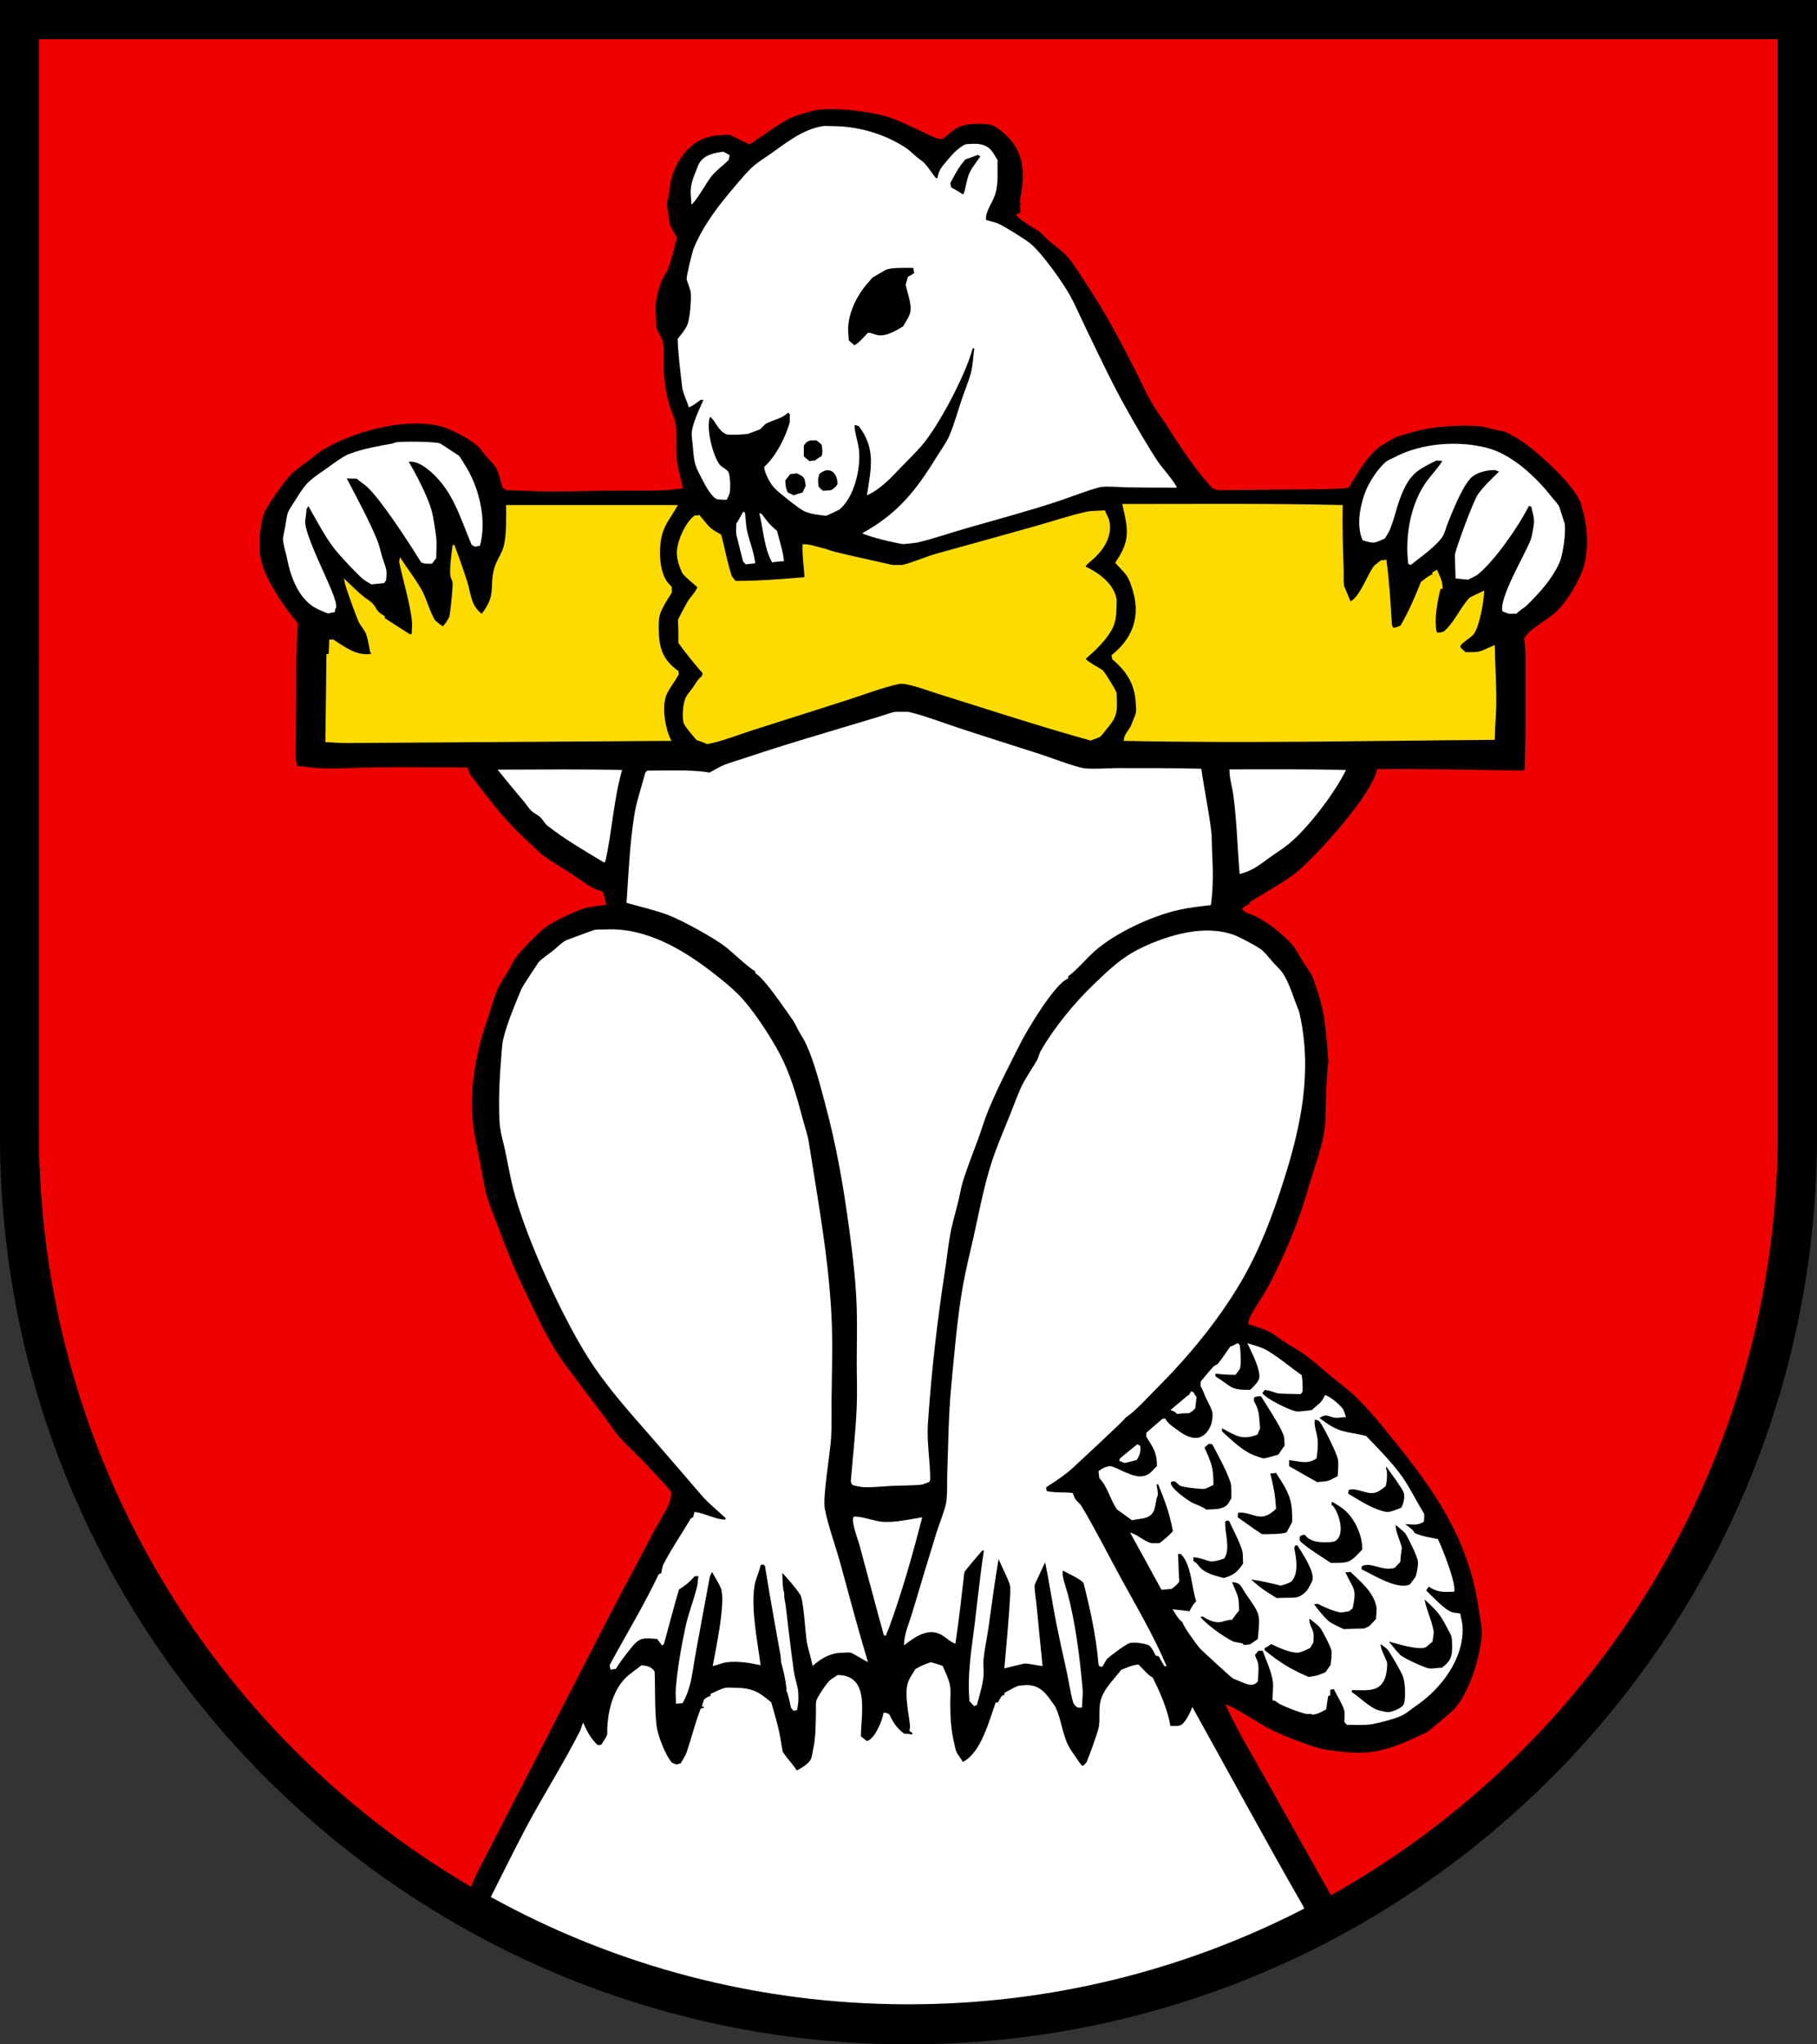
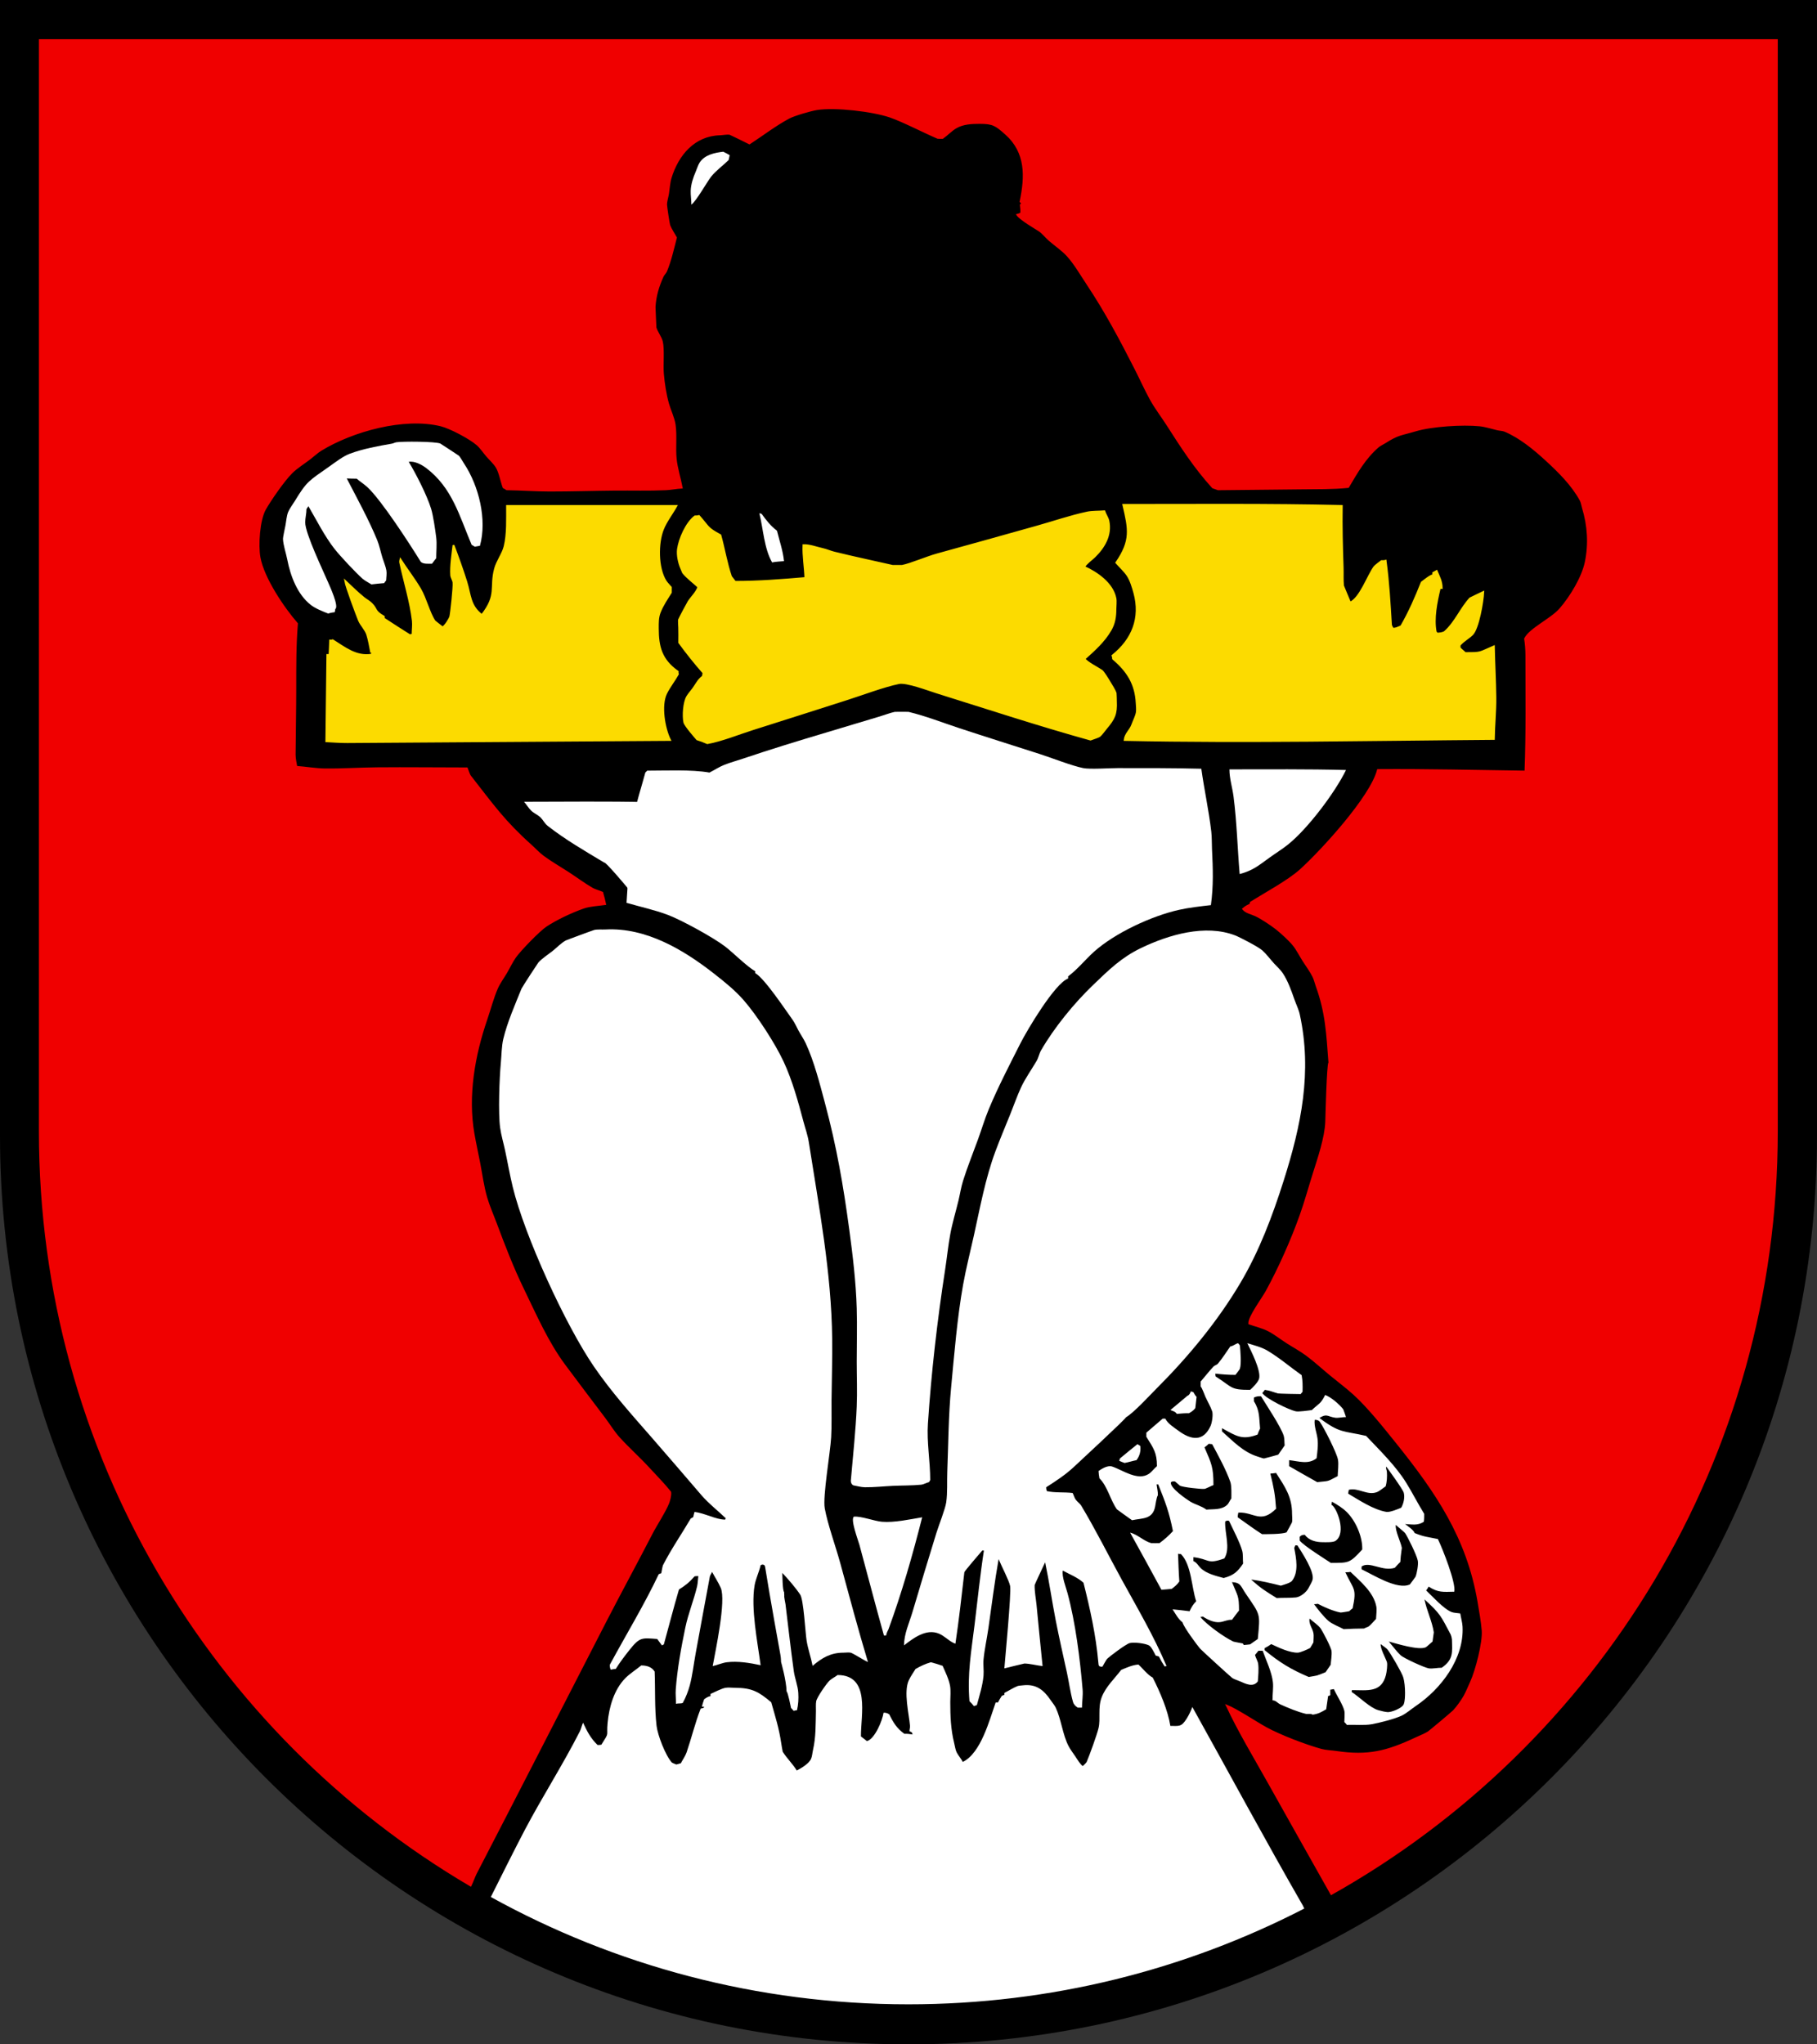
<svg xmlns="http://www.w3.org/2000/svg" width="283.465" height="318.897" viewBox="0 0 283.465 318.897" style="overflow:visible;enable-background:new 0 0 283.465 318.897" xml:space="preserve">
  <rect x="0" y="0" width="283.465" height="318.897" fill="#333333" stroke="none" />
  <g id="Original_WMF">
	</g>
  <g id="Wappenrand">
	</g>
  <g id="Strich_Wappen_Wappen">
	</g>
  <g id="CMYK_Wappen">
    <path style="fill-rule:evenodd;clip-rule:evenodd;" d="M0,0h283.465v177.165c0,78.278-63.455,141.732-141.732,141.732    S0,255.443,0,177.165V0z" />
    <g>
      <path style="fill-rule:evenodd;clip-rule:evenodd;fill:#FCDB00;stroke:#FCDB00;stroke-width:0.283;stroke-miterlimit:3.864;" d="     M110.347,115.927c2.196-0.387,4.96-1.506,7.118-2.187c4.901-1.546,9.793-3.118,14.688-4.68c2.337-0.745,5.753-2.033,8.082-2.505     c1.195-0.243,4.572,1.045,5.883,1.456c7.989,2.5,15.941,5.112,24.008,7.357c0.258-0.1,1.267-0.431,1.396-0.538     c0.366-0.307,0.703-0.826,1.017-1.196c1.287-1.519,1.652-2.251,1.556-4.247c-0.009-0.169-0.017-1.163-0.04-1.236     c-0.177-0.552-0.662-1.257-0.964-1.775c-0.191-0.328-0.943-1.564-1.21-1.754c-0.482-0.346-2.355-1.292-2.691-1.854     c1.544-1.395,3.032-2.697,4.088-4.526c0.578-1.003,0.737-2.056,0.737-3.177c0-0.518,0.099-1.256,0-1.748     c-0.462-2.311-2.892-3.987-4.886-4.886c0.354-0.599,1.154-1.136,1.636-1.608c1.517-1.49,2.614-3.365,2.153-5.569     c-0.098-0.466-0.479-1.019-0.638-1.496c-0.843,0.074-1.884,0.026-2.692,0.2c-2.615,0.56-5.254,1.47-7.836,2.193     c-5.202,1.458-10.403,2.92-15.613,4.347c-1.464,0.4-4.131,1.538-5.403,1.774c-0.056,0.01-1.458,0.008-1.495,0     c-3.028-0.69-6.078-1.327-9.093-2.074c-0.6-0.148-1.229-0.431-1.814-0.558c-0.892-0.193-2.059-0.641-2.991-0.599     c-0.073,1.658,0.244,3.454,0.299,5.125c-3.677,0.32-7.278,0.598-10.967,0.598c-0.061-0.07-0.626-0.804-0.638-0.837     c-0.702-2.064-1.069-4.33-1.655-6.44c-2.142-1.165-1.724-1.18-3.33-2.991c-0.212,0.057-0.42,0.06-0.638,0.06     c-1.328,1.004-2.428,3.483-2.652,5.125c-0.12,0.884,0.144,2.131,0.499,2.931l0.299,0.718c0.633,0.786,1.644,1.534,2.393,2.233     c-0.287,0.862-1.045,1.545-1.535,2.293c-0.141,0.215-1.446,2.672-1.495,2.831c-0.029,0.094,0.025,1.033,0.033,1.203     c0.033,0.778,0.007,1.567,0.007,2.347c1.217,1.67,2.428,3.179,3.788,4.726l-0.1,0.559c-0.728,0.533-0.995,1.198-1.535,1.934     c-0.287,0.391-0.645,0.787-0.897,1.196c-0.54,0.877-0.684,3.018-0.459,4.028c0.113,0.506,1.766,2.387,1.994,2.652     C109.279,115.487,109.845,115.697,110.347,115.927z" />
      <path style="fill-rule:evenodd;clip-rule:evenodd;fill:#FCDB00;stroke:#FCDB00;stroke-width:0.283;stroke-miterlimit:3.864;" d="     M104.524,115.428c-0.896-1.789-1.524-5.395-0.599-7.278c0.5-1.018,1.274-1.988,1.834-2.991c-0.033-0.125-0.053-0.269-0.04-0.398     c-2.569-1.818-3.09-3.868-3.09-6.753c0-0.869-0.023-1.673,0.299-2.499c0.443-1.137,1.099-2.067,1.734-3.091V91.62     c-0.264-0.312-0.625-0.653-0.837-0.997c-1.266-2.056-1.272-5.893-0.399-8.075c0.505-1.262,1.433-2.434,2.094-3.629h-26.42     c-0.009,1.939,0.1,4.41-0.379,6.32c-0.294,1.177-1.18,2.307-1.495,3.49c-0.78,2.926,0.43,4.063-2.054,7.218     c-1.915-1.467-1.771-3.117-2.433-5.225c-0.589-1.874-1.298-3.843-1.994-5.683c-0.165,1.431-0.456,3.264-0.358,4.686     c0.023,0.354,0.317,0.766,0.358,1.136c0.082,0.735-0.381,4.907-0.499,5.324c-0.103,0.363-0.764,1.437-1.196,1.695     c-0.134-0.1-1.222-0.946-1.256-0.997c-0.83-1.23-1.393-3.55-2.233-4.985c-0.935-1.594-2.09-3.071-3.091-4.626     c-0.03,0.122-0.065,0.334-0.04,0.458c0.631,2.994,1.62,6.083,1.975,9.113c0.076,0.648-0.04,1.464-0.04,2.133     c-0.133,0.07-0.309,0.107-0.458,0.1c-1.354-0.839-2.695-1.722-4.028-2.592v-0.299c-1.554-0.898-1.005-1.104-1.935-2.034     c-0.326-0.326-0.811-0.583-1.176-0.877c-1.013-0.816-1.966-1.762-2.911-2.652c0.149,0.918,1.791,5.278,2.134,6.122     c0.308,0.758,1.049,1.446,1.296,2.233c0.255,0.816,0.437,1.835,0.598,2.692h0.3c-0.094,0.143-0.178,0.299-0.24,0.458     c-2.387,0.379-4.124-1.052-6.041-2.253c-0.118,0.048-0.271,0.079-0.399,0.06c-0.013,0.744-0.073,1.489-0.1,2.233h-0.339     l-0.159,13.46c1.091,0.052,2.198,0.146,3.29,0.139L104.524,115.428z" />
      <path style="fill-rule:evenodd;clip-rule:evenodd;fill:#FCDB00;stroke:#FCDB00;stroke-width:0.283;stroke-miterlimit:3.864;" d="     M233.055,115.269c0.026-2.151,0.264-4.309,0.239-6.46c-0.029-2.656-0.187-5.318-0.239-7.977     c-2.427,1.034-1.817,1.037-4.486,1.037c-0.271-0.283-0.597-0.51-0.857-0.798v-0.438c0.572-0.674,1.324-1.054,1.954-1.655     c0.945-0.901,1.668-5.145,1.735-6.62c-0.223,0.116-2.007,0.927-2.034,0.958c-1.451,1.556-2.321,3.783-3.948,5.224     c-0.271,0.241-0.858,0.275-1.196,0.299c-0.086-0.079-0.169-0.166-0.239-0.259c-0.415-2.124,0.118-4.66,0.599-6.72     c-0.104,0.056-0.239,0.103-0.359,0.1c-0.024-0.084-0.074-0.179-0.14-0.239h0.838c-0.037-1.106-0.383-1.657-0.798-2.652     l-0.538,0.299v0.359c-0.44,0.025-1.499,0.917-1.795,1.136c-0.94,2.372-1.915,4.606-3.19,6.819     c-0.312,0.137-0.959,0.474-1.336,0.359c-0.053-0.088-0.254-0.465-0.259-0.559c-0.204-3.357-0.391-6.679-0.838-10.01     c-0.131,0.045-0.511,0.07-0.658,0.06c-0.212,0.167-0.976,0.729-1.097,0.897c-1.066,1.488-2.182,4.851-3.788,5.583     c-0.114-0.277-1.089-2.581-1.097-2.651c-0.095-0.899-0.029-1.875-0.06-2.785c-0.108-3.222-0.195-6.434-0.14-9.657     c-11.371-0.265-22.708-0.16-34.077-0.16c0.886,3.812,1.276,5.555-1.097,9.013c0.555,0.626,1.296,1.306,1.755,1.994     c0.49,0.736,0.828,1.874,1.057,2.712c1.071,3.927-0.279,7.292-3.41,9.791c0.058,0.154,0.103,0.333,0.101,0.499     c2.245,1.903,3.512,3.898,3.668,6.879c0.023,0.445,0.098,1.068,0.021,1.496c-0.107,0.593-0.496,1.337-0.705,1.921     c-0.312,0.875-1.094,1.41-1.189,2.366C194.646,115.829,213.858,115.413,233.055,115.269z" />
    </g>
    <g>
      <path style="fill-rule:evenodd;clip-rule:evenodd;fill:#F00000;stroke:#F00000;stroke-width:0.283;stroke-miterlimit:3.864;" d="     M207.695,295.444c-3.077-5.48-6.929-12.286-9.787-17.408c-2.199-3.941-4.593-7.874-6.507-11.964     c1.48,0.586,4.583,2.644,6.121,3.49c2.144,1.179,6.189,2.731,8.614,3.39c0.715,0.194,1.607,0.215,2.353,0.326     c4.949,0.733,7.871-0.003,12.43-2.14c0.62-0.291,1.326-0.562,1.907-0.917c0.225-0.137,3.783-3.127,3.987-3.35     c0.564-0.612,1.25-1.567,1.655-2.293c0.393-0.702,0.698-1.499,1.037-2.233c0.79-1.712,1.95-6.16,1.795-8.016     c-0.126-1.49-0.405-3.028-0.658-4.506c-1.715-10.026-6.554-17.106-12.848-24.931c-1.871-2.326-4.382-5.482-6.613-7.491     c-1.164-1.047-2.459-2.011-3.669-3.011c-1.226-1.012-2.433-2.129-3.709-3.07c-0.929-0.686-2.014-1.269-2.991-1.895     c-0.966-0.618-1.974-1.426-2.991-1.934c-0.877-0.439-1.996-0.708-2.931-1.037c-0.067-1.001,2.114-3.932,2.691-4.985     c1.983-3.615,3.947-8.026,5.324-11.904c0.768-2.161,1.382-4.411,2.073-6.6c0.718-2.271,1.817-5.492,1.915-7.956     c0.021-0.559,0.219-8.992,0.498-9.271c-0.345-4.485-0.463-7.732-1.994-11.964c-0.165-0.456-0.288-1.007-0.498-1.436     c-0.412-0.84-1.03-1.662-1.535-2.453c-0.509-0.795-0.971-1.741-1.556-2.473c-0.599-0.748-1.944-1.986-2.731-2.592     c-0.868-0.667-2.21-1.564-3.19-2.034c-0.631-0.302-1.494-0.438-1.954-0.997c0.388-0.341,0.678-0.499,1.156-0.698     c-0.013-0.096,0-0.211,0.04-0.299c2.237-1.411,5.893-3.377,7.776-5.084c3.25-2.945,10.965-11.325,12.063-15.593     c7.663-0.054,15.347,0.133,23.011,0.239c0.237-6.058,0.14-12.123,0.14-18.186c0-0.82-0.073-1.721-0.199-2.532     c0.772-1.545,4.107-3.046,5.482-4.626c1.634-1.875,3.489-4.918,3.988-7.338c0.587-2.844,0.394-5.714-0.445-8.467     c-0.107-0.353-0.18-0.868-0.353-1.183c-1.329-2.424-3.364-4.43-5.37-6.274c-1.864-1.715-4.102-3.562-6.474-4.553     c-0.296-0.124-0.811-0.14-1.144-0.22c-0.855-0.205-1.881-0.53-2.745-0.618c-2.68-0.272-7.497,0.026-10.069,0.798     c-2.243,0.673-2.634,0.523-4.726,1.854c-0.332,0.211-0.808,0.426-1.097,0.678c-2.051,1.789-3.292,3.987-4.646,6.281     c-2.427,0.246-4.904,0.193-7.338,0.226c-4.327,0.058-8.654,0.078-12.981,0.133c-0.008,0-0.666-0.271-0.797-0.299     c-2.787-3.073-4.813-6.212-7.059-9.724c-0.859-1.344-1.892-2.682-2.652-4.074c-0.836-1.531-1.561-3.148-2.353-4.706     c-2.311-4.546-4.665-8.971-7.498-13.22c-0.958-1.438-1.96-3.185-3.11-4.447c-0.774-0.85-1.904-1.623-2.791-2.386     c-0.473-0.407-1.092-1.177-1.596-1.502c-0.701-0.453-2.933-1.747-3.43-2.453c0.205-0.055,0.411-0.139,0.599-0.24     c0.043-0.459-0.005-0.835-0.06-1.296c0.078-0.065,0.146-0.152,0.199-0.239c-0.053-0.111-0.144-0.222-0.239-0.299     c0.825-3.923,0.935-7.674-2.273-10.548c-1.593-1.427-2.059-1.715-4.101-1.715c-1.238,0-2.58,0.054-3.695,0.697     c-0.723,0.417-1.4,1.144-2.094,1.635c-0.099,0-0.698,0.017-0.738,0c-2.161-0.919-5.461-2.643-7.478-3.33     c-2.683-0.914-8.523-1.616-11.405-1.157c-0.925,0.147-3.523,0.892-4.387,1.356c-2.102,1.129-4.118,2.679-6.121,3.988     c-0.254-0.14-3.029-1.487-3.091-1.496c-0.443-0.06-1.061,0.073-1.522,0.087c-4.01,0.117-6.582,3.145-7.689,6.792     c-0.22,0.721-0.276,1.682-0.393,2.439c-0.084,0.546-0.306,1.185-0.306,1.729c0,0.3,0.41,3.021,0.498,3.25     c0.237,0.613,0.714,1.309,1.037,1.895c-0.422,1.665-0.876,3.648-1.535,5.224c-0.109,0.262-0.407,0.527-0.538,0.817     c-0.707,1.564-1.153,3.047-1.257,4.766c-0.008,0.136,0.138,3.222,0.14,3.23c0.205,0.741,0.823,1.46,0.997,2.193     c0.287,1.21,0.043,3.606,0.159,4.985c0.127,1.498,0.401,3.304,0.818,4.746c0.293,1.016,0.87,2.206,1.017,3.23     c0.244,1.708-0.008,3.557,0.159,5.284c0.146,1.498,0.656,3.043,0.938,4.526c-0.834,0.043-1.666,0.222-2.492,0.259     c-2.622,0.119-5.289,0.037-7.916,0.06c-3.389,0.03-6.782,0.14-10.17,0.14c-2.24,0-4.48-0.172-6.72-0.2     c-0.154-0.114-0.325-0.216-0.498-0.299c-0.355-0.948-0.578-2.353-1.097-3.19c-0.365-0.59-1.034-1.2-1.496-1.734     c-0.476-0.552-0.954-1.28-1.495-1.755c-1.139-1-4.208-2.629-5.683-2.991c-5.762-1.413-13.788,0.816-18.724,3.829     c-0.581,0.355-1.15,0.896-1.694,1.316c-0.923,0.712-2.075,1.417-2.892,2.233c-1.249,1.25-3.286,4.206-4.128,5.683     c-0.95,1.668-1.21,5.636-0.857,7.558c0.598,3.253,3.703,7.849,5.843,10.309c-0.276,3.331-0.259,6.711-0.259,10.05     c0,3.462-0.078,6.925-0.1,10.388c-0.004,0.616,0.163,1.286,0.259,1.894c1.462,0.104,3.015,0.383,4.467,0.399     c2.691,0.029,5.417-0.154,8.115-0.18c4.671-0.044,9.346,0.02,14.018,0.02c0.146,0.354,0.311,0.966,0.538,1.257     c3.539,4.519,5.245,6.994,9.438,10.754c0.628,0.563,1.254,1.25,1.928,1.748c1.198,0.888,2.552,1.661,3.808,2.473     c1.267,0.817,2.511,1.757,3.809,2.512c0.454,0.264,1.102,0.419,1.596,0.638c0.181,0.619,0.331,1.165,0.458,1.794     c-1.043,0.149-2.406,0.212-3.39,0.558c-1.863,0.656-4.19,1.747-5.842,2.832c-1.068,0.702-4.1,3.835-4.826,4.885     c-0.508,0.735-0.922,1.616-1.375,2.393c-0.447,0.767-1.061,1.592-1.416,2.393c-0.684,1.543-1.125,3.303-1.675,4.905     c-1.926,5.607-3.048,11.92-2.014,17.847c0.265,1.521,0.604,3.036,0.897,4.553c0.342,1.766,0.594,3.696,1.096,5.417     c0.39,1.332,0.989,2.682,1.476,3.988c1.315,3.524,2.624,6.928,4.268,10.315c1.94,4,3.79,8.263,6.46,11.857     c2.064,2.778,4.158,5.531,6.241,8.295c0.723,0.958,1.433,2.127,2.233,3.011c1.502,1.656,3.232,3.189,4.726,4.825     c1.096,1.199,2.28,2.379,3.29,3.649c0.094,0.434-0.161,1.351-0.299,1.695c-0.559,1.397-1.855,3.325-2.586,4.739     c-2.373,4.599-4.855,9.144-7.225,13.745c-6.742,13.096-13.438,26.22-20.219,39.301c-0.208,0.401-0.498,1.211-0.813,1.884     c-40.2-23.622-67.204-67.46-67.204-117.64V6.26h270.99v170.218C277.209,227.612,249.167,272.162,207.695,295.444z" />
    </g>
    <g>
      <path style="fill-rule:evenodd;clip-rule:evenodd;fill:#FFFFFF;" d="M175.449,228.207c0.626-0.117,1.23-0.319,1.854-0.438     c0.502-0.669,0.683-1.384,0.599-2.193c-0.142-0.114-0.299-0.216-0.459-0.299c-0.924,0.728-1.824,1.486-2.731,2.233l-0.1,0.359     C174.888,227.993,175.16,228.115,175.449,228.207z" />
      <path style="fill-rule:evenodd;clip-rule:evenodd;fill:#FFFFFF;" d="M183.585,220.55c0.631-0.053,1.26-0.113,1.895-0.1     c0.385-0.203,0.733-0.446,0.996-0.797l0.2-1.754c-0.177-0.165-0.388-0.518-0.499-0.738c-0.137-0.063-0.307-0.104-0.459-0.1     c0.065,0.165-0.26,0.642-0.438,0.638l-2.691,2.253C182.972,220.11,183.371,220.179,183.585,220.55z" />
      <path style="fill-rule:evenodd;clip-rule:evenodd;fill:#FFFFFF;" d="M76.57,295.911c1.47-2.954,4.112-8.203,5.322-10.497     c2.729-5.175,5.928-10.142,8.574-15.354c0.21-0.414,0.292-0.91,0.498-1.336c0.631,1.356,1.159,2.404,2.253,3.47     c0.197,0.013,0.405-0.001,0.599-0.04c1.344-2.133,0.756-1.112,0.977-3.43c0.233-2.443,0.993-5.143,2.752-6.939     c0.712-0.727,1.701-1.338,2.492-1.994c0.83,0,1.63,0.212,2.094,0.957c0.108,2.776-0.021,5.726,0.3,8.474     c0.162,1.396,1.369,4.606,2.393,5.723c0.039,0.042,0.612,0.267,0.697,0.299l0.698-0.2c0.272-0.521,0.713-1.152,0.897-1.695     c0.774-2.276,1.317-4.566,2.193-6.819c0.179-0.06,0.538-0.074,0.538-0.299h-0.339c0.071-0.396,0.212-0.776,0.339-1.157     c0.326-0.23,0.595-0.434,0.997-0.498v-0.339c0.651-0.281,1.665-0.83,2.333-0.957c0.426-0.082,1.049,0,1.495,0     c2.688,0,3.737,0.656,5.644,2.253c0.643,2.272,1.215,4.033,1.568,6.421c0.02,0.133,0.204,1.26,0.226,1.296     c0.639,1.023,1.554,1.883,2.193,2.931c0.711-0.379,1.899-1.055,2.233-1.834c0.169-0.395,0.202-0.953,0.3-1.376     c0.46-2.013,0.405-3.98,0.458-6.042c0.013-0.479-0.046-1.093,0.04-1.555c0.117-0.628,1.613-2.78,2.094-3.23     c0.351-0.329,0.857-0.549,1.236-0.857c5.171,0,3.618,6.28,3.648,9.571l0.938,0.737c1.232-0.332,2.428-3.248,2.592-4.427     c0.324-0.028,0.638,0.066,0.897,0.26c0.625,1.276,1.163,2.176,2.353,3.03c0.395-0.025,0.886,0.038,1.276,0.1     c-0.103-0.447-0.175-0.344-0.479-0.499c-0.014-0.281,0.103-0.571,0.08-0.838c-0.158-1.856-1.037-5.322-0.18-7.138     c0.272-0.576,0.704-1.184,1.037-1.735c0.835-0.482,1.499-0.786,2.393-1.057c0.618,0.159,1.232,0.349,1.835,0.559     c0.417,0.952,0.965,2.055,1.156,3.09c0.145,0.781,0.04,1.732,0.04,2.533c0,2.174,0.074,4.287,0.604,6.407     c0.109,0.436,0.195,1.076,0.393,1.469c0.247,0.495,0.688,0.956,0.957,1.495c2.827-1.389,4.135-6.467,5.124-9.271h0.359     c0.174-0.347,0.385-0.712,0.598-1.037c0.128-0.063,0.264-0.115,0.399-0.159v-0.299c0.684-0.342,1.43-0.831,2.133-1.097     c0.071-0.027,0.675-0.08,0.798-0.093c2.051-0.228,3.225,0.728,4.327,2.366c0.232,0.347,0.583,0.746,0.758,1.117     c0.867,1.847,1.061,4.158,1.994,5.982c0.293,0.573,0.738,1.134,1.096,1.675c0.211,0.319,0.779,1.265,1.137,1.456     c0.11-0.084,0.553-0.53,0.599-0.639c0.448-1.045,1.606-4.237,1.854-5.284c0.344-1.457-0.143-3.159,0.498-4.826     c0.626-1.627,1.997-2.88,3.031-4.247c0.84-0.351,1.765-0.773,2.691-0.837c0.692,0.613,1.401,1.593,2.233,2.034     c1.145,2.246,2.364,5.103,2.752,7.537c1.369,0,1.707,0.191,2.532-1.116c0.365-0.578,0.657-1.194,0.897-1.834     c5.747,10.324,11.357,20.744,17.247,30.986l0.214,0.456c-18.521,9.549-39.517,14.938-61.765,14.938     C118.102,312.652,95.9,306.583,76.57,295.911z" />
      <path style="fill-rule:evenodd;clip-rule:evenodd;fill:#FFFFFF;" d="M215.408,256.462c-0.125,0.598,0.78,2.243,0.957,2.791     c0.13,0.401-0.04,1.597-0.146,2.021c-0.703,2.811-2.904,2.366-5.298,2.366c-0.04,0.088-0.053,0.204-0.04,0.299     c1.215,0.788,2.859,2.471,4.147,2.832c0.433,0.121,0.998,0.263,1.437,0.299c0.593,0.05,2.291-0.611,2.531-1.236     c0.188-0.486,0.2-1.294,0.2-1.801c0-0.763-0.073-1.724-0.3-2.446c-0.229-0.73-1.912-3.6-2.393-4.227     C216.266,257.046,215.72,256.735,215.408,256.462z M204.162,261.586c0.757-0.126,1.032-0.159,1.297-0.23     c0.277-0.076,0.543-0.194,1.336-0.507c0.285-0.373,0.516-0.782,0.797-1.157c0.05-0.666,0.202-1.477,0.14-2.133     c-0.056-0.587-1.429-3.159-1.694-3.529c-0.4-0.557-1.219-1.078-1.735-1.556c-0.165,0.841,0.438,1.467,0.599,2.253     c0.085,0.414,0,1.041,0,1.476l-0.499,0.857c-0.383,0.217-1.526,0.726-1.934,0.738c-1.243,0.039-3.029-0.804-4.147-1.336     c-0.324,0.237-0.678,0.458-1.037,0.638v0.299C199.628,259.321,201.373,260.4,204.162,261.586z M224.92,260.15     c1.839-1.289,1.644-2.359,1.591-4.422c-0.069-0.429-0.069-0.412-0.195-0.763c-1.56-2.939-1.58-3.189-4.088-5.483     c0.341,1.738,1.197,3.41,1.456,5.145l-0.199,1.436c-0.175,0.148-0.934,0.84-1.058,0.897c-1.092,0.51-4.538-0.569-5.762-0.897     c0.592,0.688,1.181,1.514,1.834,2.134c0.496,0.47,3.786,1.969,4.427,2.054C223.509,260.328,224.299,260.138,224.92,260.15z      M194.033,256.601c0.329-0.013,0.668-0.067,0.997-0.1c0.394-0.289,0.79-0.567,1.196-0.837c0.381-4.105,0.448-3.637-1.914-7.118     c-0.763-1.124-0.717-1.67-2.114-1.755c0.899,2.215,1.098,2.081,1.098,4.446c-0.4,0.452-0.725,0.962-1.098,1.436     c-0.705-0.039-1.193,0.276-1.854,0.359c-0.932,0.116-1.925-0.368-2.672-0.857c-0.131,0.028-0.266,0.05-0.399,0.06     c1.015,1.239,3.673,3.128,5.125,3.828c0.102,0.049,1.277,0.254,1.495,0.299L194.033,256.601z M209.626,254.129     c1.067-0.05,2.122-0.1,3.19-0.1c0.219-0.148,0.571-0.212,0.758-0.359c0.38-0.301,0.745-0.785,1.097-1.137     c0.022-0.58,0.146-1.394,0.04-1.954c-0.43-2.24-2.499-3.895-4.028-5.384c-0.266,0.059-0.527,0.06-0.798,0.06     c1.273,2.766,1.821,2.387,1.137,5.623c-0.189,0.137-0.372,0.293-0.538,0.458c-0.185,0.033-1.247,0.22-1.355,0.199     c-1.091-0.205-2.538-0.822-3.529-1.355c-0.197,0.033-0.399,0.053-0.599,0.06c0.633,0.846,1.466,1.917,2.233,2.592     C207.794,253.327,208.941,253.764,209.626,254.129z M199.178,249.283c0.989-0.067,2.01-0.001,2.991-0.1     c0.726-0.072,1.669-0.867,1.953-1.436c0.199-0.397,0.516-0.877,0.639-1.296c0.369-1.254-1.675-4.31-2.353-5.384h-0.339     c-0.045,0.135-0.098,0.271-0.16,0.398c0.305,1.584,0.738,3.73-0.339,5.125c-0.266,0.343-1.419,0.654-1.755,0.757     c-1.566-0.392-3.029-0.748-4.626-0.957C196.708,247.772,197.452,248.217,199.178,249.283z M219.955,247.149     c0.111-0.152,0.847-1.123,0.877-1.196c0.208-0.511,0.466-1.889,0.358-2.492c-0.147-0.834-1.58-3.726-1.993-4.327     c-0.085-0.123-1.216-1.057-1.436-1.256c-0.16,0.848,0.809,2.731,0.937,3.589l-0.053,0.372c-0.086,0.602-0.152,1.214-0.187,1.821     c-0.317,0.279-0.568,0.593-0.857,0.897c-1.906,0.64-3.925-1.078-5.185-0.199v0.438     C214.258,245.659,217.997,248.07,219.955,247.149z M190.902,246.153c1.516-0.404,2.157-0.943,3.031-2.253     c-0.062-0.611,0.021-1.415-0.14-1.994c-0.37-1.332-1.442-3.353-2.054-4.666c-0.239-0.066-0.398-0.054-0.599,0.1     c-0.104,1.784,0.87,4.184-0.14,5.763c-2.772,0.979-2.222,0.104-4.825-0.2v0.599c0.572,0.28,0.702,0.662,1.137,1.097     C188.197,245.481,189.744,245.836,190.902,246.153z M207.632,243.8c2.813-0.022,2.899,0.077,4.886-2.094     c0.069-1.937-0.99-4.419-2.394-5.822c-0.66-0.661-1.521-1.185-2.332-1.635c-0.031,0.164-0.053,0.332-0.061,0.498     c0.756,0.286,2.432,4.438,0.599,5.623c-0.394,0.255-1.559,0.199-1.941,0.199c-1.037,0-2.187-0.256-2.824-1.156     c-0.415,0.021-0.478,0.016-0.798,0.299v0.599C203.313,241.075,206.861,243.288,207.632,243.8z M196.885,239.313     c0.779-0.004,3.063,0.02,3.828-0.279c0.105-0.207,0.841-1.511,0.857-1.595c0.071-0.361,0-0.898,0-1.276     c0-2.683-1.083-4.193-2.492-6.4c-0.295,0.06-0.599,0.072-0.897,0.1c0.526,2.137,0.756,3.294,0.897,5.483     c-2.417,2.392-3.378,0.517-5.883,0.598c-0.054,0.245-0.112,0.485-0.1,0.738C194.367,237.563,195.571,238.483,196.885,239.313z      M218.599,235.186c0.371-0.626,0.592-1.619,0.398-2.333c-0.15-0.558-2.4-3.625-2.731-4.087c-0.09,0.413,0.077,0.492,0.1,0.837     c0.049,0.719,0.009,1.551-0.199,2.253c-0.388,0.251-0.946,0.738-1.355,0.897c-1.499,0.583-2.923-0.747-4.387-0.359     c-0.046,0.196-0.08,0.397-0.1,0.598c1.718,1.02,3.95,2.513,5.981,2.851C216.822,235.93,218.198,235.365,218.599,235.186z      M188.211,235.485c1.108-0.107,2.331,0.079,3.229-0.738c0.275-0.25,0.416-0.708,0.658-0.997c0.008-0.617,0.055-1.993-0.159-2.592     c-0.715-2.007-1.831-4.004-2.831-5.882l-0.539-0.06c-0.191,0.182-0.437,0.416-0.658,0.559c1.115,2.571,1.396,3.125,1.396,5.882     c-0.363,0.121-1.154,0.574-1.436,0.598c-0.502,0.043-3.245-0.244-3.789-0.499c-0.045-0.021-0.635-0.564-0.758-0.658     c-0.254-0.029-0.42-0.052-0.638,0.1c-0.333,0.846,2.691,2.853,3.03,3.051C186.549,234.733,187.409,234.895,188.211,235.485z      M205.498,231.198c0.949-0.111,1.302-0.111,1.633-0.197c0.338-0.087,0.653-0.264,1.558-0.74c0.022-0.776,0.178-1.841,0.04-2.592     c-0.188-1.024-2.162-4.951-2.831-5.883c-0.175-0.242-0.521-0.324-0.798-0.299c-0.11,1.001,0.303,1.913,0.438,2.892     c0.137,0.985-0.016,2.104-0.14,3.09c-1.288,1.019-2.743,0.473-4.287,0.299v0.937C202.572,229.54,204.028,230.381,205.498,231.198     z M199.417,226.911c0.348-0.469,0.654-0.964,0.997-1.436c-0.047-0.442-0.016-1.085-0.14-1.496     c-0.422-1.394-2.806-4.95-3.55-6.181c-0.434-0.015-0.699,0.018-1.097,0.199v0.598c0.933,1.47,0.78,2.562,0.957,4.247     c-0.16,0.295-0.291,0.619-0.398,0.937c-2.387,0.896-3.279,0.257-5.543-0.997v0.499c1.721,1.522,3.311,3.238,5.563,3.928     c0.16,0.049,0.867,0.299,0.978,0.299C197.274,227.509,199.188,226.98,199.417,226.911z M210.124,269.063     c-0.115-0.158-0.254-0.307-0.398-0.438c0-0.47,0.096-1.332,0-1.755c-0.213-0.937-1.212-2.437-1.635-3.39l-0.559,0.1v0.857     l-0.339,0.14c-0.109,0.684-0.187,1.371-0.299,2.054c-0.792,0.453-1.194,0.705-2.094,0.837c-0.455-0.227-0.735-0.039-1.137-0.14     c-1.241-0.31-2.723-0.909-3.908-1.456c-0.444-0.205-0.737-0.651-1.236-0.638c-0.013-0.902,0.162-1.977,0.06-2.852     c-0.186-1.594-1.052-3.381-1.595-4.885h-0.658c-0.161,0.233-0.37,0.429-0.538,0.658c0.116,0.439,0.441,0.975,0.498,1.396     c0.107,0.801,0.01,1.919-0.06,2.732c-0.739,0.976-1.894,0.369-2.792-0.02c-0.358-0.156-0.879-0.306-1.196-0.519     c-0.221-0.148-4.823-4.35-5.024-4.586c-0.43-0.505-2.539-3.32-2.731-4.087c-0.76-0.614-1.025-1.25-1.556-2.034     c0.887,0.071,1.77,0.195,2.652,0.299c0.293-0.645,0.558-1.076,1.036-1.555c-0.731-2.166-0.732-5.717-2.393-7.377     c-0.143,0.013-0.3-0.002-0.438-0.04c0.054,1.443,0.093,2.886,0.199,4.327c-0.312,0.469-0.738,0.834-1.196,1.156     c-0.526,0.07-1.065,0.085-1.595,0.14c-1.613-2.979-3.245-5.949-4.886-8.913c1.137,0.261,2.14,1.326,3.29,1.635     c0.075,0.021,1.131,0,1.296,0c0.792-0.586,1.428-1.145,2.094-1.874c-0.606-3.031-1.146-4.41-2.293-7.278h-0.259     c0.072,0.567,0.221,1.12,0.199,1.695c-0.207,0.269-0.369,1.476-0.426,1.761c-0.399,2.033-1.983,1.776-3.603,2.127     c-0.242-0.176-2.323-1.655-2.353-1.695c-1.029-1.429-1.455-3.583-2.731-4.846c-0.062-0.374-0.128-0.757-0.14-1.136     c0.527-0.375,1.438-0.929,2.133-0.698c1.592,0.53,3.973,2.304,5.724,1.136c0.439-0.293,0.835-0.847,1.256-1.196     c0-2.117-0.545-2.81-1.655-4.586v-0.638c0.857-0.724,1.708-1.454,2.553-2.193h0.398c0.433,0.821,1.308,1.333,2.034,1.874     c1.976,1.473,3.89,1.789,5.031-0.725c0.228-0.5,0.422-1.771,0.253-2.286c-0.244-0.743-0.731-1.543-1.057-2.273     c-0.185-0.412-0.472-1.281-0.738-1.615v-0.758c0.669-0.769,1.295-1.592,1.994-2.333c0.18-0.19,0.533-0.265,0.697-0.459     c0.7-0.827,1.309-1.805,1.935-2.692c0.406-0.03,0.785-0.381,1.196-0.499c0.117,0.098,0.223,0.228,0.299,0.359     c0.077,0.858,0.256,2.792,0,3.629c-0.032,0.107-0.596,0.826-0.697,0.957c-1.082,0-2.061-0.073-3.131-0.199     c-0.013,0.143,0.002,0.3,0.04,0.438c2.718,1.742,2.259,2.094,5.384,2.094c0.373-0.32,1.248-1.2,1.396-1.735     c0.35-1.266-1.283-4.393-1.834-5.543c1.038,0.33,2.183,0.595,3.13,1.157c1.842,1.092,3.587,2.588,5.344,3.829     c0.165,0.888,0.166,1.688,0.14,2.592l-0.299,0.359c-0.359,0.008-3.371-0.058-3.529-0.1c-0.741-0.197-1.251-0.451-2.054-0.558     c-0.122,0.173-0.258,0.34-0.398,0.498c0.527,0.857,4.176,2.638,5.244,2.852c0.45,0.09,1.982-0.125,2.492-0.199     c1.072-1.033,1.35-0.898,2.073-2.353c0.955,0.355,2.17,1.426,2.792,2.193c0.077,0.095,0.389,1.069,0.459,1.256     c-0.513-0.012-1.227,0.174-1.695,0.1c-1.264-0.199-1.272-0.693-2.453,0.04c3.25,2.441,3.69,1.969,7.278,2.792     c2.104,2.214,4.63,4.686,6.241,7.278c0.983,1.583,1.834,3.28,2.832,4.885c0,0.414,0.004,0.826-0.061,1.236     c-0.998,0.645-1.846,0.395-2.931,0.359c0.347,0.254,1.337,0.91,1.495,1.396c1.518,0.623,2.02,0.597,3.629,0.938     c0.743,1.521,2.869,6.916,2.553,8.215c-1.735,0.043-2.535,0.155-3.988-0.797c-0.112,0.209-0.25,0.413-0.398,0.598     c0.981,0.914,2.781,2.947,4.027,3.39c0.342,0.122,0.92,0.135,1.296,0.199c0.105,0.655,0.325,1.404,0.359,2.054     c0.26,5.029-3.386,9.75-7.317,12.402c-0.683,0.46-1.463,1.151-2.193,1.496c-1.057,0.498-3.566,1.146-4.687,1.336     C212.809,269.16,211.329,269.017,210.124,269.063z" />
      <path style="fill-rule:evenodd;clip-rule:evenodd;fill:#FFFFFF;" d="M123.806,266.87c-0.116-0.158-0.254-0.307-0.398-0.438     c-0.042-0.189-0.482-2.448-0.698-2.592c-0.027-1.669-0.857-4.586-0.857-4.586c0-0.223-0.028-0.401-0.04-0.658l-0.06-0.439     c0,0-1.672-9.183-2.393-13.758c-0.063-0.266-0.157-0.301-0.34-0.335c-0.142-0.027-0.255,0.041-0.358,0.096     c-0.229,1.044-0.761,2.093-0.938,3.13c-0.611,3.591,0.457,8.836,0.938,12.463c-1.672-0.363-3.572-0.676-5.284-0.459     c-0.706,0.09-1.481,0.445-2.193,0.598c0.438-2.416,2.118-10.205,1.257-12.203c-0.36-0.835-0.926-1.682-1.356-2.493     c-0.063,0.184-0.317,0.587-0.339,0.698c-0.756,4.005-1.478,8.016-2.22,12.023c-0.3,1.619-0.493,3.383-0.911,4.965     c-0.24,0.912-0.638,1.919-1.097,2.752c-0.248,0.134-0.744,0.042-1.057,0.14c0-0.724-0.093-1.521-0.04-2.233     c0.233-3.167,0.848-6.57,1.496-9.671c0.453-2.17,1.323-4.267,1.834-6.42c0.117-0.494,0.121-1.083,0.199-1.595     c-0.196-0.013-0.404,0.001-0.598,0.04c-0.842,0.958-1.354,1.364-2.433,2.054c-0.836,2.831-1.563,5.708-2.354,8.554l-0.299,0.16     c-0.239-0.338-0.501-0.655-0.737-0.997c-2.434-0.191-2.736-0.295-4.341,1.728c-0.757,0.955-1.493,1.924-2.14,2.958     c-0.261-0.014-0.505,0.052-0.758,0.1c-0.117-0.127-0.203-0.681-0.14-0.797c2.544-4.716,5.319-9.253,7.617-14.097     c0.128-0.063,0.263-0.115,0.398-0.16c0.043-0.215,0.193-1.106,0.259-1.236c1.259-2.477,2.916-4.874,4.327-7.278     c0.138-0.07,0.271-0.153,0.399-0.239c0.051-0.27,0.116-0.535,0.199-0.798c1.688,0.21,3.316,1.196,4.785,1.196     c0.002-0.07,0.057-0.148,0.1-0.199c-1.213-1.164-2.702-2.328-3.788-3.589c-2.59-3.006-5.164-6.027-7.776-9.013     c-3.147-3.597-6.312-7.125-9.013-11.066c-4.468-6.521-10.804-20.385-12.662-27.996c-0.467-1.912-0.802-3.876-1.216-5.802     c-0.245-1.135-0.602-2.325-0.758-3.47c-0.313-2.284-0.116-7.728,0.112-10.129c0.112-1.176,0.112-2.593,0.386-3.729     c0.633-2.626,1.821-5.311,2.832-7.816c0.101-0.252,2.537-3.981,2.632-4.087c0.578-0.653,1.592-1.294,2.286-1.854     c0.607-0.491,1.291-1.198,1.961-1.575c0.13-0.074,4.282-1.607,4.486-1.655c0.48-0.112,1.234-0.046,1.748-0.073     c6.347-0.334,12.22,3.187,17.028,6.966c1.606,1.262,3.18,2.524,4.533,4.074c2.064,2.365,4.894,6.722,6.221,9.571     c1.356,2.912,2.269,6.236,3.091,9.332c0.277,1.042,0.672,2.148,0.838,3.21c1.579,10.136,3.541,20.398,3.648,30.687     c0.033,3.205-0.066,6.425-0.1,9.631c-0.02,1.91,0.049,3.858-0.06,5.763c-0.138,2.413-1.333,9.23-0.997,11.066     c0.463,2.525,1.707,5.935,2.412,8.514c1.415,5.171,2.776,10.321,4.327,15.453c-0.62-0.256-2.354-1.381-2.691-1.455     c-0.309-0.068-0.81,0-1.137,0c-1.965,0-3.319,0.782-4.806,2.054c-0.253-1.317-0.729-2.635-0.938-3.948     c-0.202-1.277-0.463-6.357-0.996-7.158c-0.743-1.114-1.869-2.406-2.792-3.39c0.008,0.151,0.027,2.791,0.279,2.971l0.028,0.588     c-0.054,0.138,0.183,1.262,0.191,1.326c0.428,3.481,0.811,6.974,1.296,10.448c0.152,1.097,0.631,2.266,0.697,3.35     c0.06,0.961,0.01,1.814-0.199,2.732C124.163,266.792,123.982,266.827,123.806,266.87z" />
      <path style="fill-rule:evenodd;clip-rule:evenodd;fill:#FFFFFF;" d="M168.132,266.372c-0.341-0.227-0.616-0.475-0.738-0.897     c-0.417-1.447-0.626-3.099-0.95-4.58c-0.593-2.702-1.21-5.407-1.741-8.122c-0.591-3.019-1.02-6.054-1.655-9.072     c-0.17,0.374-1.633,3.468-1.635,3.549c-0.03,1.003,0.203,2.143,0.299,3.15c0.301,3.165,0.615,6.328,0.938,9.491     c-0.913-0.093-1.933-0.382-2.832-0.399c-0.055-0.001-2.854,0.684-3.13,0.758c0.082-1.164,1.109-11.8,0.896-12.861     c-0.176-0.884-1.389-3.172-1.794-4.188c-0.63,3.588-1.08,7.202-1.596,10.807c-0.229,1.609-0.608,3.276-0.758,4.886     c-0.075,0.816,0.072,1.674,0,2.492c-0.137,1.556-0.634,3.086-1.036,4.586l-0.459,0.16c-0.209-0.275-0.454-0.514-0.698-0.758     c-0.352-4.298,0.279-7.724,0.805-11.99c0.473-3.843,0.854-7.691,1.449-11.519h-0.26c-0.219,0.265-2.77,3.201-2.791,3.39     c-0.431,3.713-0.842,7.45-1.396,11.146c-0.726-0.236-1.421-0.913-2.073-1.316c-2.126-1.316-4.281,0.283-5.942,1.575     c0-1.804,0.817-3.507,1.329-5.244c1.21-4.102,2.458-8.196,3.716-12.283c0.351-1.141,1.384-3.734,1.535-4.785     c0.221-1.521,0.106-3.251,0.166-4.799c0.167-4.329,0.185-8.737,0.592-13.047c0.49-5.184,0.964-11.015,1.874-16.091     c0.456-2.54,1.108-5.093,1.669-7.617c0.97-4.363,1.809-9.002,3.376-13.2c0.725-1.938,1.533-3.85,2.307-5.769     c0.553-1.371,1.049-2.799,1.662-4.141c0.651-1.428,1.657-2.826,2.452-4.187c0.316-0.543,0.403-1.145,0.698-1.655     c2.066-3.576,5.184-7.386,8.175-10.249c2.412-2.31,4.343-4.229,7.418-5.709c4.286-2.064,10.031-3.773,14.695-1.967     c0.687,0.266,3.601,1.768,4.228,2.333c0.657,0.593,1.24,1.387,1.841,2.047c0.423,0.465,1.008,0.986,1.349,1.502     c0.804,1.216,1.339,2.719,1.814,4.088c0.257,0.738,0.675,1.584,0.838,2.333c1.966,9.001,0.223,17.343-2.513,25.961     c-1.736,5.473-3.786,10.929-6.72,15.892c-3.531,5.977-8.149,11.56-13.04,16.45c-1.036,1.036-3.618,3.858-4.846,4.566     c-0.031,0.25-7.706,7.347-8.056,7.677c-1.349,1.274-2.833,2.236-4.387,3.23c-0.006,0.197,0.031,0.414,0.1,0.598     c1.271,0.295,2.72,0.133,4.028,0.299c0.168,0.31,0.265,0.712,0.458,0.997c0.239,0.352,0.682,0.636,0.897,0.997     c2.237,3.728,4.215,7.701,6.308,11.519c2.435,4.438,5.019,8.813,6.992,13.486c-0.1,0.005-0.205,0.025-0.299,0.06     c-0.327-0.498-0.632-1.022-0.897-1.556l-0.498-0.14c-0.157-0.307-0.668-1.4-1.057-1.595c-0.655-0.328-2.327-0.521-2.991-0.359     c-0.605,0.148-3.138,2.078-3.529,2.453c-0.106,0.102-0.631,1.045-0.738,1.236c-0.601-0.001-0.588-0.135-0.638-0.698     c-0.374-4.213-1.28-8.304-2.313-12.402c-0.925-0.838-2.146-1.298-3.229-1.895c-0.179,0.917,0.479,2.552,0.737,3.51     c1.244,4.609,1.953,10.271,2.354,15.034c0.076,0.909-0.086,1.912-0.1,2.832H168.132z" />
      <path style="fill-rule:evenodd;clip-rule:evenodd;fill:#FFFFFF;" d="M137.903,255.126c-1.323-4.708-2.542-9.44-3.829-14.157     c-0.179-0.657-1.449-3.988-0.857-4.387c1.128-0.107,3.183,0.7,4.387,0.797c1.94,0.157,4.35-0.381,6.262-0.698     c-1.498,5.909-3.169,11.762-5.265,17.487c0,0-0.311,0.539-0.358,0.958H137.903z" />
      <path style="fill-rule:evenodd;clip-rule:evenodd;fill:#FFFFFF;" d="M144.922,231.198c-0.38,0.088-0.833,0.362-1.196,0.398     c-1.442,0.145-2.955,0.113-4.407,0.18c-1.454,0.066-2.954,0.238-4.406,0.219c-0.553-0.007-1.244-0.197-1.795-0.299     c0,0-0.509-0.22-0.358-0.997c0.323-3.747,0.739-7.551,0.896-11.306c0.098-2.313,0.001-4.674,0-6.992c0-2.759,0.083-5.545,0-8.301     c-0.122-4.077-0.611-8.207-1.156-12.243c-0.942-6.99-1.979-12.985-3.809-19.82c-0.789-2.948-1.694-6.507-2.99-9.292     c-0.315-0.678-0.784-1.35-1.144-2.014c-0.295-0.545-0.587-1.222-0.95-1.715c-0.924-1.254-4.3-6.383-5.783-7.219v-0.299     c-1.188-0.624-3.531-2.97-4.745-3.888c-1.892-1.431-6.774-4.092-8.854-4.885c-2.038-0.777-4.373-1.277-6.48-1.895     c0.301-4.507,0.496-9.129,1.196-13.599c0.348-2.213,1.164-4.541,1.735-6.72l0.299-0.299c2.834,0.006,6.889-0.2,9.711,0.299     c0.749-0.381,1.517-0.888,2.293-1.196c0.945-0.376,1.965-0.651,2.931-0.977c4.348-1.464,8.701-2.803,13.101-4.107     c2.748-0.815,5.485-1.664,8.235-2.473c0.771-0.227,1.57-0.552,2.353-0.718c0.056-0.012,2.102-0.007,2.134,0     c2.641,0.631,5.342,1.693,7.93,2.545c4.151,1.368,8.326,2.676,12.488,4.015c1.847,0.594,5.112,1.875,6.84,2.213     c1.097,0.215,4.063,0,5.356,0c4.349,0,8.721-0.012,13.067,0.1c0.455,3.267,1.175,6.542,1.556,9.811     c0.103,0.884,0.069,1.849,0.112,2.745c0.148,3.036,0.244,5.698-0.172,8.721c-1.612,0.182-3.407,0.384-4.985,0.737     c-4.265,0.956-9.968,3.596-13.24,6.521c-1.367,1.223-2.575,2.761-4.048,3.849v0.339c-2.078,0.756-6.397,8.039-7.457,10.136     c-1.706,3.377-3.493,6.81-4.945,10.302c-0.618,1.488-1.091,3.087-1.642,4.606c-0.779,2.15-1.662,4.322-2.347,6.5     c-0.311,0.992-0.474,2.077-0.717,3.091c-0.415,1.724-0.955,3.485-1.276,5.224c-0.339,1.827-0.52,3.704-0.805,5.543     c-1.228,7.933-2.15,15.99-2.685,24.008c-0.197,2.952,0.358,5.86,0.358,8.813C145.121,230.908,144.956,231.153,144.922,231.198z" />
      <path style="fill-rule:evenodd;clip-rule:evenodd;fill:#FFFFFF;" d="M193.396,136.345c-0.344-4.014-0.439-8.111-0.957-12.104     c-0.185-1.421-0.639-2.785-0.639-4.227c6.055,0,12.133-0.06,18.186,0.1c-1.699,3.498-5.969,9.171-9.073,11.645     c-0.884,0.705-1.872,1.313-2.791,1.974C196.339,135.013,195.521,135.769,193.396,136.345z" />
-       <path style="fill-rule:evenodd;clip-rule:evenodd;fill:#FFFFFF;" d="M94.255,134.55c-2.965-1.779-6.087-3.586-8.813-5.723     c-0.484-0.38-0.711-0.911-1.097-1.296c-0.417-0.417-1.067-0.669-1.495-1.097c-0.366-0.365-0.745-0.959-1.09-1.369     c-1.396-1.657-2.782-3.317-4.135-5.011c6.466,0,12.959-0.099,19.422,0.06c-1.319,4.665-1.548,9.496-2.593,14.197     C94.447,134.342,94.282,134.52,94.255,134.55z" />
-       <path style="fill-rule:evenodd;clip-rule:evenodd;fill:#FFFFFF;" d="M236.585,95.748c-1.097-0.11-0.706,0.259-2.193-0.399     c-0.581-2.029,3.521-8.837,4.387-11.106c0.234-0.617,0.396-1.687,0.498-2.353c0.154-1.018-0.188-1.906-0.398-2.871l-0.359-0.1     c-1.555,3.107-5.244,8.451-7.916,10.647c-0.394,0.323-1.081,0.58-1.535,0.857c-0.667-0.052-1.329-0.124-1.994-0.199     c0.011-0.521-0.135-3.596-0.1-3.749c0.31-1.341,2.875-8.363,3.629-9.411c0.908-1.262,2.134-2.411,3.25-3.49l-0.559-0.239     c-1.272-0.058-3.115,0.368-3.987,1.396c-1.359,1.602-2.771,5.177-3.536,7.118c-0.209,0.532-0.396,1.328-0.691,1.795     c-0.998,1.576-3.534,3.294-4.984,4.486c-0.129-0.063-0.264-0.115-0.399-0.16c-0.537-4.34,0.345-9.531,3.031-13.1     c0.769-1.021,1.641-1.881,2.293-2.991c-0.315,0-0.623-0.017-0.938-0.04c-2.576,1.28-3.838,1.873-5.091,4.526     c-1.043,2.209-1.289,4.087-2.127,6.182c-0.192,0.48-0.548,0.976-0.798,1.436c-1.712,0.761-1.602,0.857-3.489,0.299     c-0.978-2.199-0.453-5.133,0.339-7.338c0.578-1.611,2.015-3.835,3.29-4.905c0.313-0.263,0.904-0.478,1.276-0.678     c4.255-2.291,10.29-2.731,14.915-1.376c3.631,1.064,7.328,4.519,9.591,7.438c0.376,0.486,1.013,1.1,1.276,1.636l0.837,2.632     c0.223,1.313-0.277,4.932-0.837,6.142c-1.187,2.563-2.993,4.527-4.966,6.5C237.719,94.912,236.962,95.244,236.585,95.748z" />
+       <path style="fill-rule:evenodd;clip-rule:evenodd;fill:#FFFFFF;" d="M94.255,134.55c-2.965-1.779-6.087-3.586-8.813-5.723     c-0.484-0.38-0.711-0.911-1.097-1.296c-0.417-0.417-1.067-0.669-1.495-1.097c-0.366-0.365-0.745-0.959-1.09-1.369     c6.466,0,12.959-0.099,19.422,0.06c-1.319,4.665-1.548,9.496-2.593,14.197     C94.447,134.342,94.282,134.52,94.255,134.55z" />
      <path style="fill-rule:evenodd;clip-rule:evenodd;fill:#FFFFFF;" d="M51.205,95.708c-0.88-0.347-1.981-0.767-2.731-1.356     c-2.088-1.64-3.162-4.515-3.649-7.032c-0.196-1.017-0.642-2.263-0.678-3.277c-0.008-0.224,0.314-1.717,0.379-2.054     c0.123-0.638,0.182-1.501,0.419-2.094c0.219-0.548,0.71-1.186,1.023-1.701c1.93-3.171,2.189-3.158,5.49-5.483     c0.911-0.643,2.041-1.529,3.097-1.928c2.04-0.77,4.433-1.205,6.561-1.575c0.247-0.043,0.488-0.181,0.718-0.219     c0.934-0.156,6.104-0.132,6.859,0.199c0.068,0.03,2.855,1.861,2.891,1.894c0.209,0.197,0.632,0.955,0.818,1.236     c2.311,3.494,3.603,8.726,2.473,12.821c-0.266,0.063-0.534,0.081-0.798,0.14c-0.16-0.108-0.329-0.207-0.499-0.299     c-1.915-4.507-3.02-8.878-7.071-11.957c-0.696-0.529-1.806-1.137-2.738-0.984c1.157,1.929,2.825,5.179,3.489,7.318     c0.323,1.041,0.655,3.35,0.797,4.486c0.126,1.007,0,2.204,0,3.23c-0.234,0.263-0.431,0.58-0.657,0.857     c-0.442,0-1.509,0.106-1.795-0.359c-1.566-2.545-6.143-9.634-8.314-11.604c-0.507-0.46-1.113-0.842-1.636-1.296     c-0.52,0-1.035-0.014-1.555-0.04c1.623,3.133,3.4,6.346,4.745,9.611c0.348,0.844,0.544,1.857,0.817,2.738     c0.197,0.635,0.5,1.34,0.618,1.987c0.086,0.463-0.015,1.119-0.04,1.595c-0.117,0.112-0.222,0.255-0.299,0.398     c-0.666,0.053-1.33,0.118-1.994,0.2c-0.427-0.277-1.024-0.567-1.396-0.897c-1.048-0.932-3.481-3.522-4.347-4.626     c-1.556-1.983-2.825-4.515-4.088-6.68l-0.299,0.458c0,0.692-0.199,1.398-0.199,2.074c0,1.737,2.813,7.561,3.609,9.431     c0.189,0.447,1.718,3.736,1.076,4.087c0.003,0.166-0.042,0.345-0.1,0.499C51.958,95.513,51.432,95.62,51.205,95.708z" />
-       <path style="fill-rule:evenodd;clip-rule:evenodd;fill:#FFFFFF;" d="M116.328,88.031c-0.086-0.134-0.354-0.366-0.398-0.459     c-0.026-0.054-1.026-3.978-1.058-4.187c-0.076-0.514,0-1.168,0-1.695c0.373-0.627,0.746-1.255,1.098-1.895l0.259,0.199     c0.104,0.933,0.127,1.982,0.339,2.892c0.393,1.685,1.059,3.253,1.256,4.985L116.328,88.031z" />
      <path style="fill-rule:evenodd;clip-rule:evenodd;fill:#FFFFFF;" d="M120.456,87.732c-1.256-2.205-1.377-5.208-1.994-7.677     l0.358,0.1c0.74,1.021,1.398,1.875,2.394,2.632c0.39,1.574,0.933,3.124,1.096,4.746     C121.693,87.586,121.063,87.606,120.456,87.732z" />
-       <path style="fill-rule:evenodd;clip-rule:evenodd;fill:#FFFFFF;" d="M150.046,30.246h0.299c0.348-1.037,0.483-2.441,0.958-3.39     c0.422-0.845,1.11-1.66,1.635-2.453c-0.128-0.086-0.261-0.168-0.398-0.239c-0.638,0.244-1.284,0.495-1.935,0.698     c-1.178,1.406-1.479,2.083-2.353,3.729l0.159,0.658C148.759,29.468,149.798,29.948,150.046,30.246z M123.806,77.264     c0.455-0.16,0.931-0.311,1.396-0.438c0.18-0.346,0.336-0.704,0.499-1.057c-0.198-1.284-0.155-1.358-1.396-1.934     c-0.348,0.061-0.705,0.086-1.057,0.14c-0.215,0.341-0.503,0.63-0.737,0.957c0.051,0.82,0.036,1.17,0.398,1.895     C123.209,76.948,123.517,77.113,123.806,77.264z M128.432,76.565c0.407-0.063,0.825-0.072,1.236-0.1     c0.414-0.261,0.731-0.523,0.997-0.937c0-1.777-1.252-2.936-2.832-1.595c-0.31,0.895-0.188,0.975-0.159,1.895     C127.939,76.164,128.067,76.335,128.432,76.565z M126.278,71.939c0.284-0.045,0.566-0.114,0.857-0.1     c0.325-0.264,0.681-0.479,1.037-0.698c0.214-0.575,0.103-1.205,0-1.794c-0.25-0.237-0.529-0.443-0.798-0.658     c-0.96,0-1.347-0.08-1.975,0.798v1.695C125.681,71.45,125.998,71.672,126.278,71.939z M133.257,53.854     c0.554-0.141,1.809-1.601,2.153-1.954c0.544,0.012,0.924,0.245,1.436,0.359c1.344,0.298,2.956-0.688,4.048-1.356     c0.316-0.588,0.904-1.408,1.077-2.034c0.369-1.334-0.448-3.187-0.678-4.487c0.143-0.388,0.232-0.797,0.339-1.196     c0.337-0.169,0.689-0.379,0.997-0.598l-0.16-0.798c-0.861,0-3.514-0.088-4.267,0.299c-0.236,0.122-1.975,1.14-2.054,1.196     c-0.194,0.139-0.416,0.475-0.585,0.658c-1.716,1.872-3.125,4.545-3.244,7.158c-0.028,0.634,0.073,1.353,0.101,1.994     C132.692,53.357,132.996,53.58,133.257,53.854z M183.585,76.067c-2.623,0-5.246-0.011-7.87-0.047     c-1.232-0.017-2.729-0.207-3.935-0.053c-1.015,0.13-5.14,1.7-6.42,2.127c-4.788,1.596-9.703,2.901-14.557,4.293     c-2.56,0.734-5.146,1.656-7.736,2.253c-0.174,0.04-2.1,0.25-2.174,0.239c-1.229-0.18-5.11-1.057-6.381-1.695     c5.512-3.048,8.374-6.635,11.599-11.897c0.637-1.038,1.531-2.229,2.001-3.336c0.813-1.918,1.368-4.047,2.054-6.022     c0.419-1.208,0.929-2.42,1.276-3.649c0.334-1.185,0.359-2.69,0.558-3.928h-0.259c-1.063,4.075-5.337,12.173-7.977,15.194     c-0.977,1.118-2.062,2.158-3.09,3.23c-1.635,1.705-3.219,3.499-5.424,4.486c0.605-4.036,1.467-7.286-1.296-10.808     c-0.209-0.063-0.425-0.114-0.639-0.159c0.006,1.291,0.569,2.654,0.698,3.948c0.291,2.908-0.783,7.406-3.091,9.271l-1.994,0.938     c-1.16-0.122-2.589-0.235-3.629-0.798c-0.877-0.475-3.984-2.947-4.586-3.629c-0.564-0.64-1.495-2.346-1.495-3.19     c1.826-1.652,3.303-4.56,3.987-6.939c0.021-0.069,0-1.135,0-1.296c-0.093-0.07-0.18-0.154-0.259-0.239     c-0.968,0.966-2.216,1.095-3.39,1.695c-0.387,0.197-0.663,0.729-1.037,0.937l-1.854,0.698c-0.272,0.05-2.976,0.21-3.33,0.06     c-1.336-0.565-1.609-1.958-2.552-2.751c-0.687,1.644,0.382,5.97,1.455,7.438c0.299,0.407,0.993,0.668,1.336,1.097     c0.399,0.498,0.364,2.647,0.3,3.23c-0.027,0.238-0.383,0.947-0.499,1.196c-0.304,0.008-1.279-0.023-1.535-0.1     c-0.645-0.193-1.608-1.785-1.841-2.227c-1.672-3.171-1.649-2.913-1.947-6.347c-0.049-0.56-0.168-1.177-0.14-1.735     c0.071-1.44,1.249-3.838,1.834-5.184h-0.438c-0.26,0.186-1.5,1.157-1.854,1.157c-0.275-1.002-0.923-2.183-1.037-3.19     c-0.282-2.489-0.615-4.973-0.698-7.478c0.518-0.604,1.242-1.514,1.536-2.253c0.378-0.952,0.631-4.004,0.498-5.065     c-0.047-0.378-0.636-1.835-0.638-1.994c-0.009-0.591,0.864-4.234,1.137-4.886c1.527-3.657,4.002-6.814,6.56-9.79     c0.905-1.053,1.84-2.215,2.911-3.11c0.766-0.64,1.671-1.176,2.486-1.755c2.441-1.735,5.101-3.871,8.162-4.327     c0.465-0.069,1.057,0,1.535,0c3.896,0,8.049,1.19,11.326,3.33c0.658,0.43,1.262,1.056,1.874,1.555     c0.366,0.299,0.841,0.591,1.156,0.937c0.632,0.696,1.158,1.557,1.755,2.293c0.076,0.013,0.169-0.011,0.239-0.04     c0.228-1.426,0.823-1.856,1.755-3.004c0.643-0.793,1.652-1.826,2.632-2.24c0.08-0.034,0.705-0.05,0.837-0.06     c1.2-0.085,2.387,0.062,3.211,1.057c0.345,0.417,0.622,1,0.937,1.456c-0.058,1.776,0.15,3.151-0.259,4.965     c-0.349,1.544-1.682,2.919-1.535,4.387c0.66,0.207,1.48,0.352,2.094,0.658c1.035,0.518,3.905,2.283,4.785,2.991     c1.789,1.438,5.229,6.256,6.321,8.314c0.895,1.688,1.657,3.465,2.492,5.185c2.077,4.277,4.071,8.563,6.421,12.701     c1.507,2.656,3.061,5.374,4.745,7.916C181.14,72.752,183.436,75.379,183.585,76.067z" />
      <path style="fill-rule:evenodd;clip-rule:evenodd;fill:#FFFFFF;" d="M107.854,31.921c0.014-0.723-0.126-1.464-0.1-2.174     c0.039-1.032,0.387-2.058,0.791-2.991c0.185-0.426,0.356-1.015,0.604-1.396c0.804-1.233,2.361-1.535,3.689-1.694     c0.342,0.157,0.666,0.36,0.997,0.538l-0.159,0.758c-0.854,0.84-2,1.667-2.732,2.592C110.34,28.317,108.572,31.456,107.854,31.921     z" />
    </g>
  </g>
</svg>